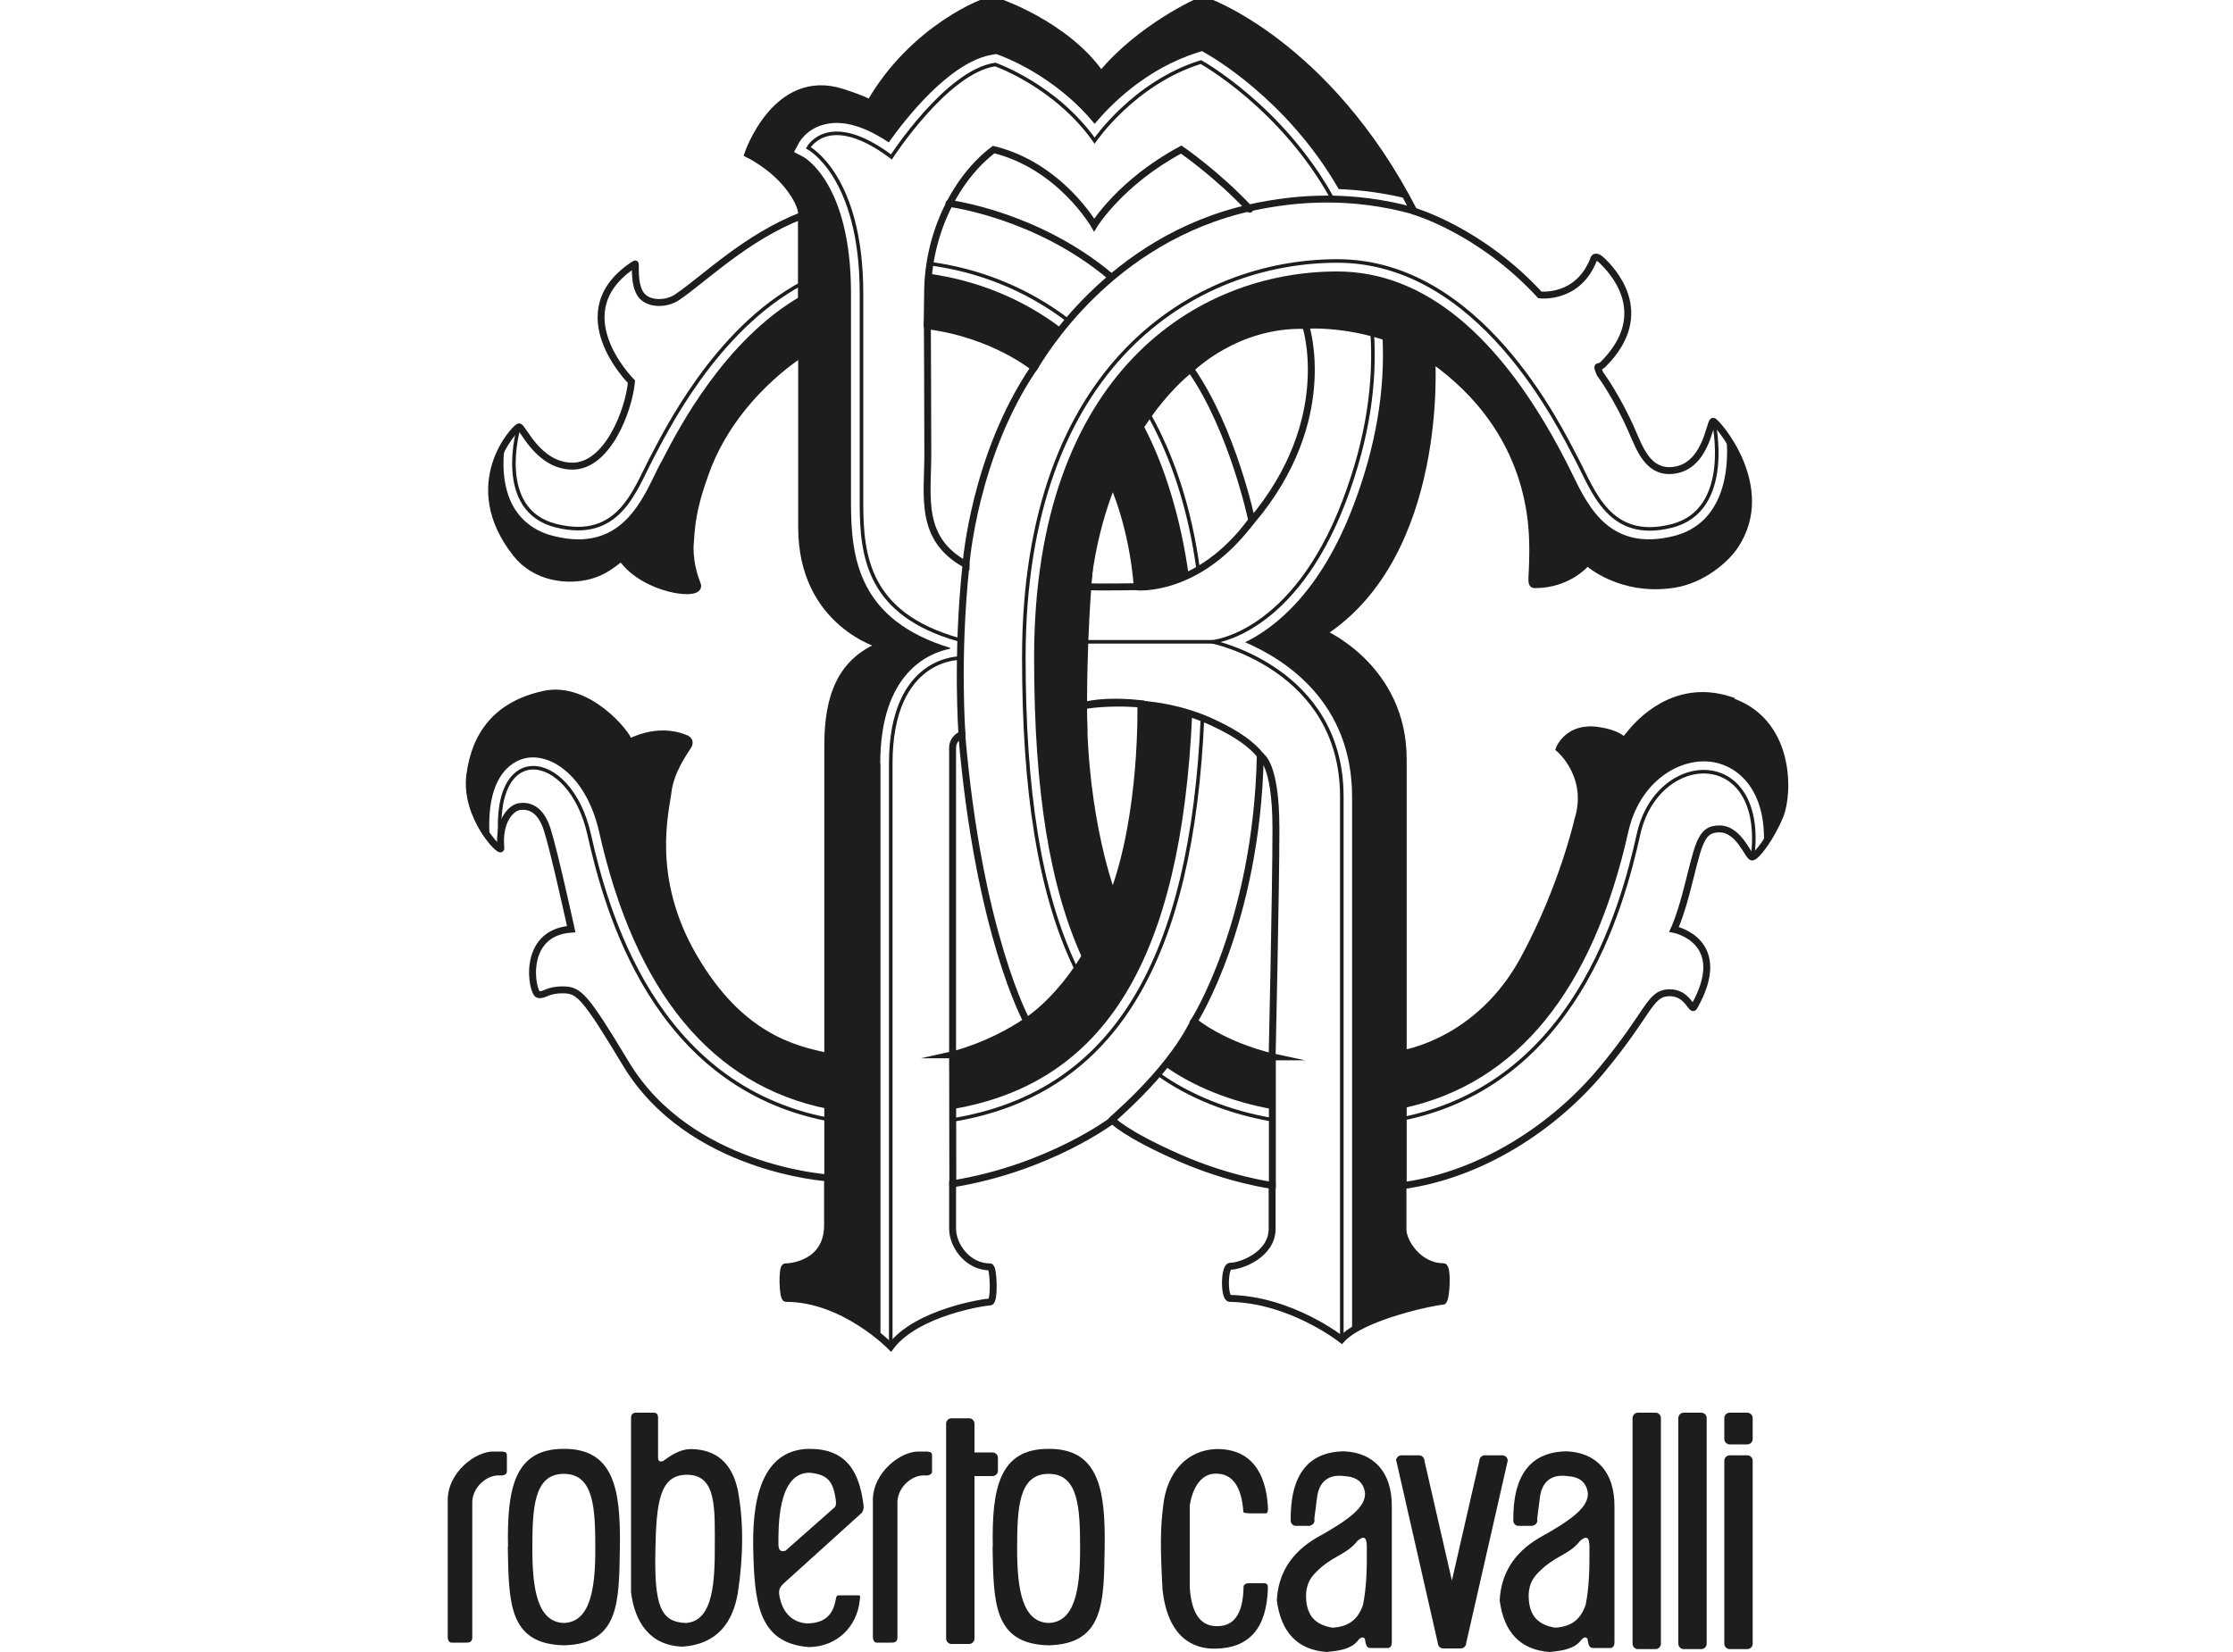
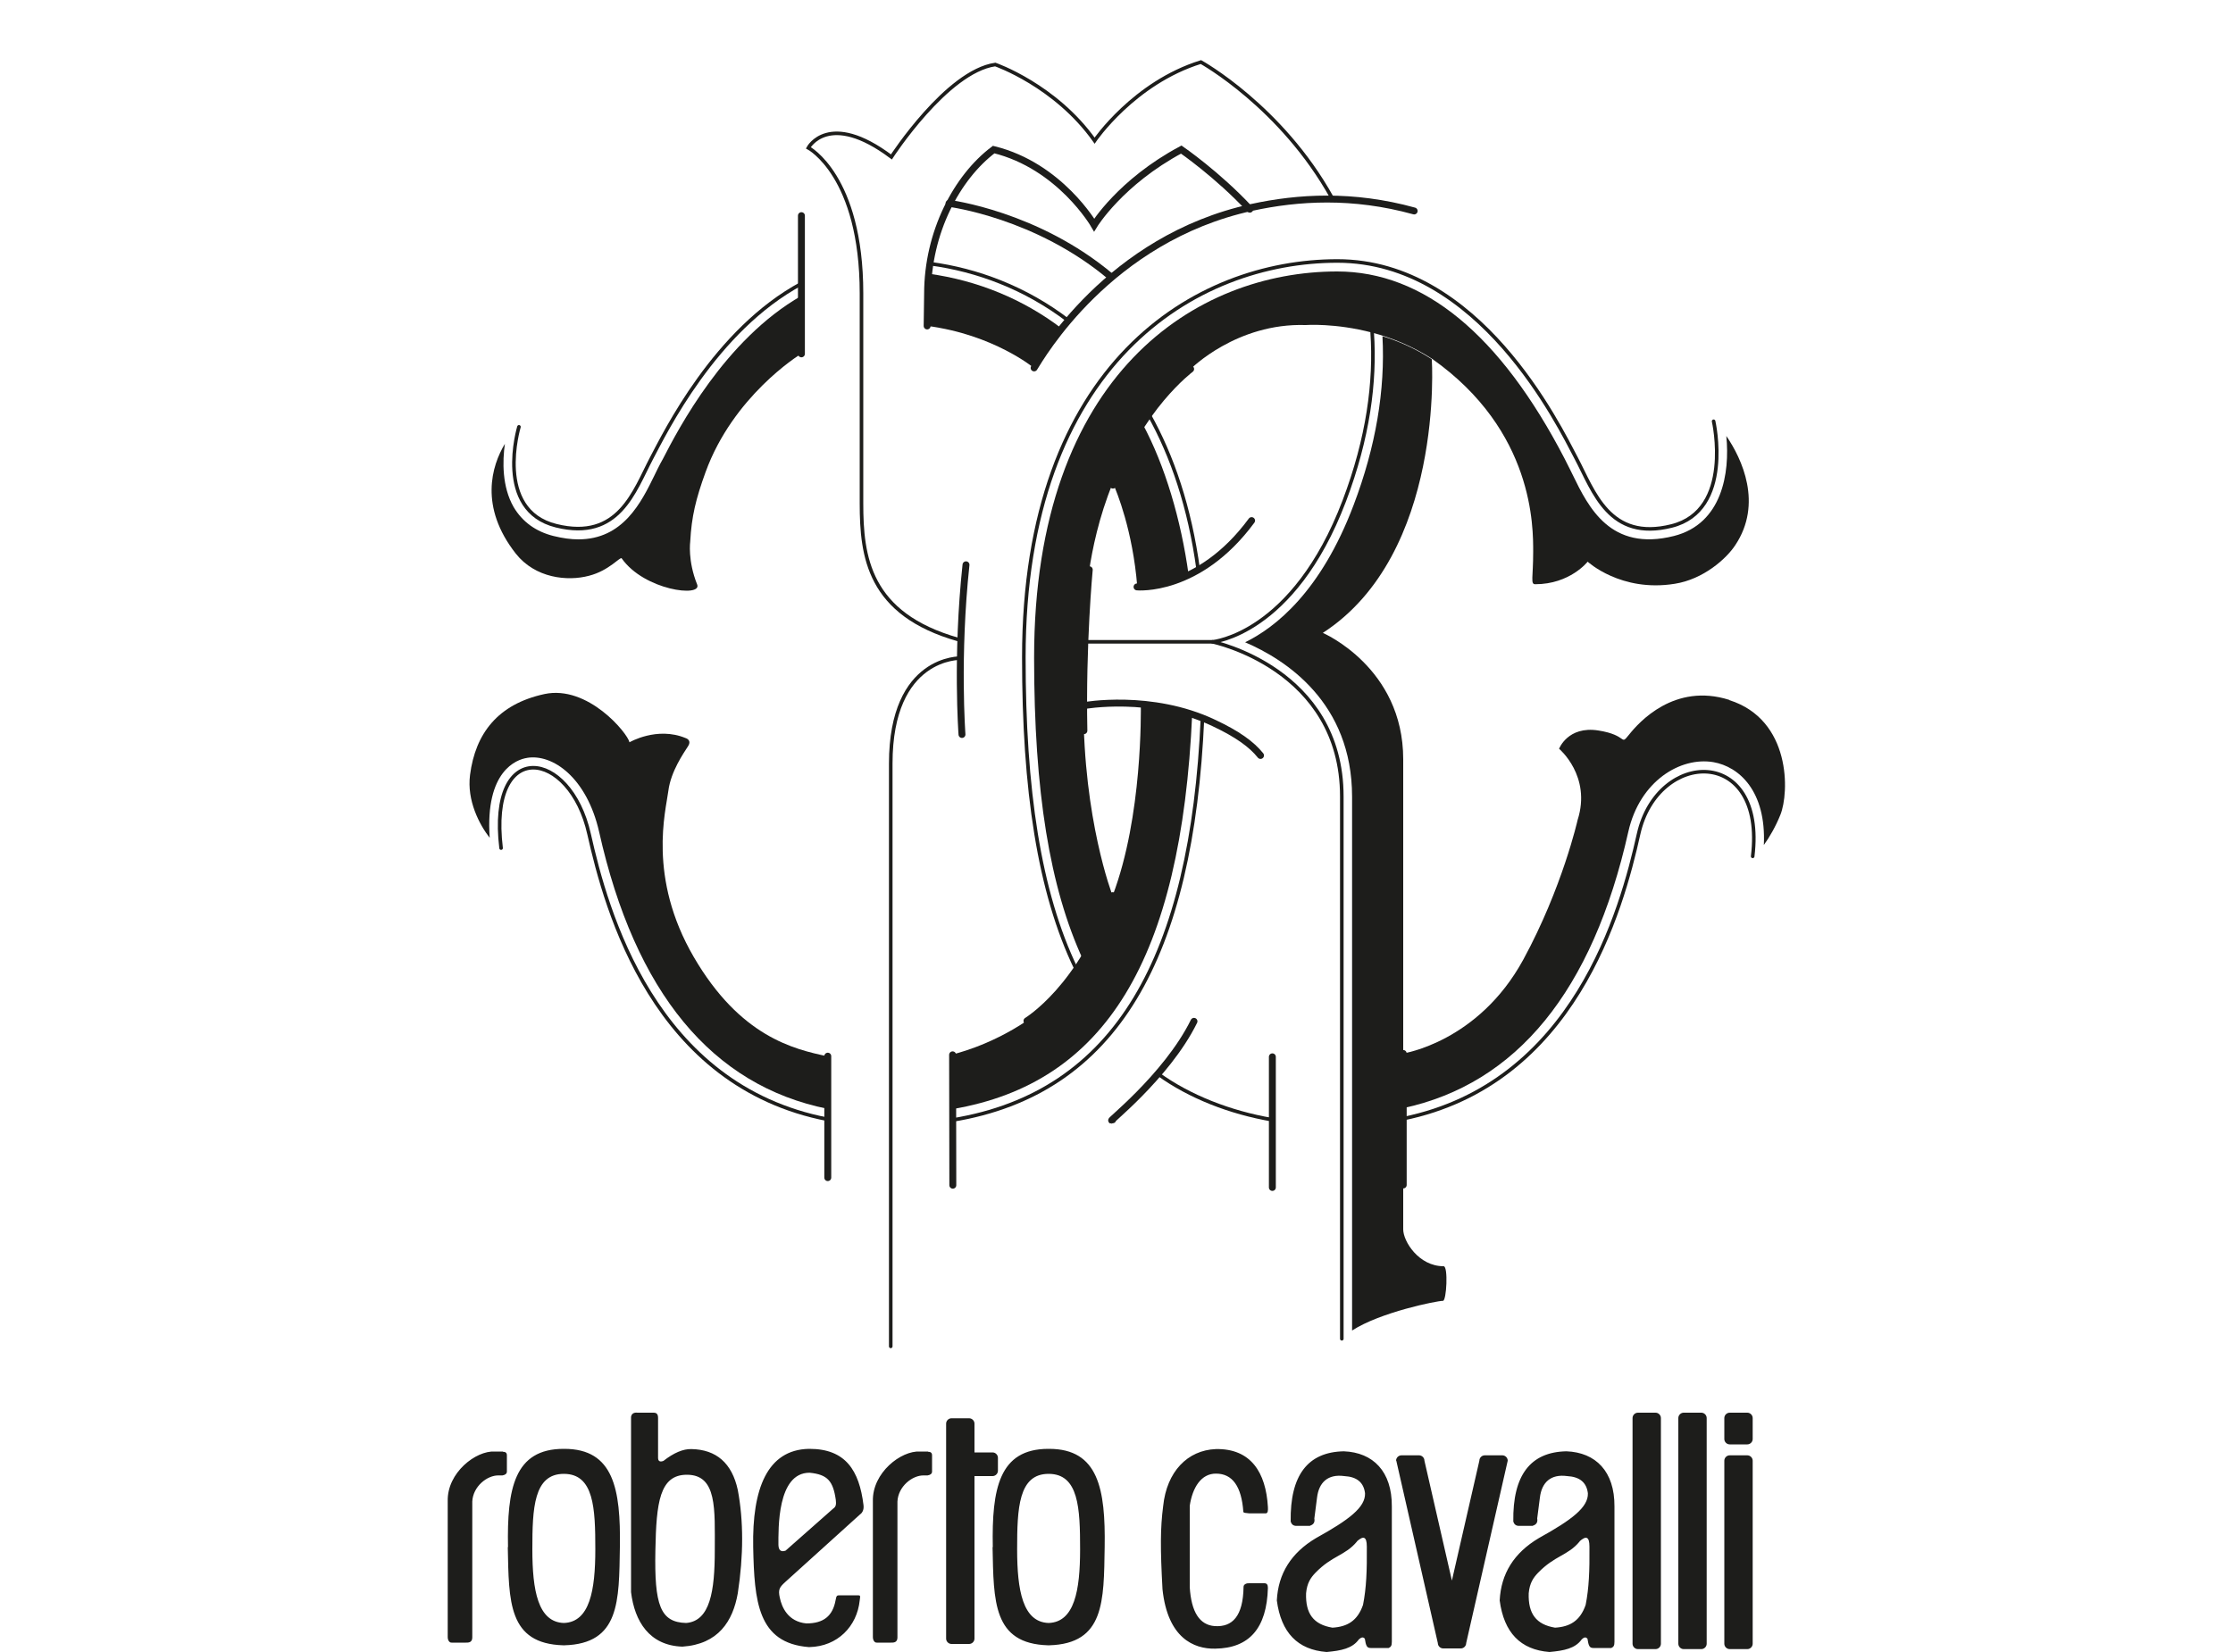
<svg xmlns="http://www.w3.org/2000/svg" viewBox="0 0 100 74" data-name="Layer 1" id="Layer_1">
  <defs>
    <style>
      .cls-1 {
        stroke-width: .16px;
      }

      .cls-1, .cls-2 {
        fill: none;
        stroke: #1d1d1b;
        stroke-linecap: round;
        stroke-miterlimit: 10;
      }

      .cls-2 {
        stroke-width: .31px;
      }

      .cls-3 {
        fill: #1d1d1b;
      }
    </style>
  </defs>
  <path d="M23.84,69.4c0,1.84.25,3.26,1.41,3.3,1.16-.04,1.41-1.46,1.41-3.3s-.06-3.38-1.41-3.38c-1.35,0-1.41,1.54-1.41,3.38h0ZM22.75,69.3c-.05-2.61.28-4.4,2.49-4.4h.03c2.21,0,2.53,1.8,2.49,4.4-.04,2.43,0,4.33-2.49,4.4h-.02s-.02,0-.02,0c-2.48-.07-2.44-1.97-2.49-4.4h0ZM22.52,65.02h-.36c-.85-.05-2.14.95-2.11,2.22v6.09c0,.15.08.26.18.25h.63c.23.01.3-.08.29-.29v-6.03c.03-.67.66-1.18,1.18-1.17h.17c.12-.02.19-.07.2-.16v-.74c0-.11-.06-.16-.18-.16h0ZM45.55,69.4c0,1.84.25,3.26,1.41,3.3,1.16-.04,1.41-1.46,1.41-3.3s-.06-3.38-1.41-3.38c-1.35,0-1.41,1.54-1.41,3.38h0ZM44.46,69.3c-.05-2.61.28-4.4,2.49-4.4h.03c2.21,0,2.53,1.8,2.49,4.4-.04,2.43,0,4.33-2.49,4.4h-.02s-.02,0-.02,0c-2.48-.07-2.44-1.97-2.49-4.4h0ZM29.35,69.44c-.05,2.47.22,3.23,1.38,3.26,1.07-.09,1.28-1.42,1.28-3.26s.11-3.38-1.25-3.38c-1.22,0-1.37,1.24-1.41,3.38h0ZM28.55,63.28h.72c.14,0,.2.07.2.24v1.78c0,.15.08.2.24.14.46-.36.88-.54,1.25-.53,1.12.02,1.82.63,2.08,1.83.26,1.38.26,2.93,0,4.63-.22,1.25-.87,2.28-2.48,2.39-1.48-.05-2.14-1.13-2.3-2.44v-7.85c.02-.14.12-.21.29-.19h0ZM41.56,65.02h-.36c-.85-.05-2.14.95-2.11,2.22v6.09c0,.15.08.26.18.25h.63c.23.01.3-.08.29-.29v-6.03c.03-.67.66-1.18,1.18-1.17h.17c.12-.02.19-.07.2-.16v-.74c0-.11-.06-.16-.18-.16h0ZM36.25,65.97c-1.45,0-1.39,2.52-1.39,3.24.01.24.12.32.32.25l2.14-1.89c.12-.08.13-.19.11-.38-.12-.85-.37-1.14-1.17-1.22h0ZM37.61,71.46h.79c.14,0,.13.01.1.23-.12,1.16-.99,2.06-2.25,2.09h-.03c-2.29-.18-2.44-2.05-2.49-4.48-.05-2.61.63-4.36,2.49-4.4h.03c1.62,0,2.23.97,2.42,2.52.03.24-.08.37-.17.43l-3.34,3.02c-.25.23-.32.33-.24.69.09.44.37,1.08,1.19,1.16.77,0,1.18-.33,1.31-1.04.04-.21.05-.22.2-.22h0ZM42.37,63.77c0-.13.11-.24.24-.24h.79c.13,0,.24.11.24.24v1.29h.81c.13,0,.24.11.24.24v.58c0,.13-.11.24-.24.24h-.81v7.28c0,.13-.11.24-.24.24h-.79c-.13,0-.24-.11-.24-.24v-9.63h0ZM73.11,63.52c0-.13.11-.24.24-.24h.79c.13,0,.24.11.24.24v10.11c0,.13-.11.24-.24.24h-.79c-.13,0-.24-.11-.24-.24v-10.11h0ZM75.16,63.52c0-.13.11-.24.24-.24h.79c.13,0,.24.11.24.24v10.11c0,.13-.11.24-.24.24h-.79c-.13,0-.24-.11-.24-.24v-10.11h0ZM77.22,65.43c0-.13.11-.24.24-.24h.79c.13,0,.24.11.24.24v8.2c0,.13-.11.24-.24.24h-.79c-.13,0-.24-.11-.24-.24v-8.2h0ZM77.22,63.52c0-.13.11-.24.24-.24h.79c.13,0,.24.11.24.24v.94c0,.13-.11.24-.24.24h-.79c-.13,0-.24-.11-.24-.24v-.94h0ZM62.52,65.43c0-.13.11-.24.24-.24h.79c.13,0,.24.11.24.24l1.23,5.37,1.23-5.37c0-.13.11-.24.24-.24h.79c.13,0,.24.11.24.24l-1.86,8.17c0,.13-.11.24-.24.24h-.79c-.13,0-.24-.11-.24-.24l-1.86-8.17h0ZM55.68,67.72c-.08-1.14-.49-1.71-1.22-1.71-.67-.01-1.06.63-1.18,1.44v3.65c.07,1.11.44,1.69,1.12,1.74.79.05,1.27-.44,1.29-1.76,0-.12.15-.17.26-.16h.67c.11,0,.16.06.16.21-.05,1.8-.83,2.7-2.36,2.72-.96.02-2.13-.48-2.36-2.66-.1-1.81-.1-2.74.03-3.73.16-1.54,1.09-2.5,2.36-2.55,1.57-.03,2.24,1.05,2.33,2.59.01.16,0,.28-.09.29h-.74c-.21-.02-.23-.02-.27-.06h0ZM60.77,69.05c-.53.64-1.11.62-1.87,1.41-.2.21-.37.45-.41.91-.03.91.33,1.4,1.18,1.54.66-.04,1.12-.3,1.37-1.02.15-.76.18-1.54.17-2.61,0-.48-.17-.48-.44-.24h0ZM58.67,68.35h-.58c-.15.01-.25-.05-.29-.2-.03-2.06.76-3.11,2.38-3.14,1.31.05,2.16.9,2.15,2.47v6.06c0,.18-.04.23-.14.28h-.81c-.17,0-.21-.1-.26-.42-.07-.07-.14-.08-.27.04-.29.4-.78.5-1.44.56-1.3-.1-2.04-.87-2.23-2.31.06-1.2.64-2.13,1.75-2.79,1.48-.82,2.22-1.38,2.2-2.01-.06-.49-.37-.74-.93-.77-.73-.1-1.14.28-1.22.97l-.12.93c.03.16-.03.27-.19.32h0ZM70.74,69.05c-.53.64-1.11.62-1.87,1.41-.2.21-.37.45-.41.91-.03.91.33,1.4,1.18,1.54.66-.04,1.12-.3,1.37-1.02.15-.76.18-1.54.17-2.61,0-.48-.17-.48-.44-.24h0ZM68.64,68.35h-.58c-.15.01-.25-.05-.29-.2-.03-2.06.76-3.11,2.38-3.14,1.31.05,2.16.9,2.15,2.47v6.06c0,.18-.04.23-.14.28h-.81c-.17,0-.21-.1-.26-.42-.07-.07-.14-.08-.26.04-.29.4-.78.5-1.44.56-1.3-.1-2.04-.87-2.23-2.31.06-1.2.64-2.13,1.75-2.79,1.48-.82,2.22-1.38,2.2-2.01-.06-.49-.37-.74-.93-.77-.73-.1-1.14.28-1.22.97l-.12.93c.03.16-.03.27-.19.32h0Z" class="cls-3" />
  <g>
-     <path d="M77.45,31.35c-2.46-.78-4.05,1.01-4.48,1.55-.43.53-.03.03-1.39-.18-1.36-.21-1.75.82-1.75.82,0,0,1.45,1.22.83,3.19,0,0-.68,3.03-2.43,6.25-2.02,3.71-5.39,4.21-5.39,4.21v-13.18c0-4.12-3.6-5.66-3.6-5.66,5.46-3.54,4.88-12.26,4.88-12.26,4.58,3.23,4.52,7.57,4.52,8.65,0,1.15-.13,1.45.09,1.45,1.56,0,2.35-1.01,2.35-1.01,0,0,1.49,1.38,3.91.99,1.27-.21,2.31-1.12,2.71-1.73,1.75-2.63-.84-5.57-.98-5.57-.16,0-.31,2.16-1.93,2.21-1,.03-1.37-1.01-1.69-1.74-.69-1.59-1.45-2.6-1.45-2.6-.19-.48-.07-.22.12-.4,2.39-2.36.28-4.36-.01-4.65-.29-.29-.37-.13-.37-.13-.69,1.87-2.43,1.65-2.43,1.65-2.67-2.9-5.64-3.75-5.64-3.75C59.47,1.96,54.02,0,53.87,0s-2.87,1.27-4.56,3.35C47.78,1.12,44.64,0,44.4,0c-.27,0-3.5,1.25-5.44,4.62,0,0-.25-.17-1.25-.49-2.97-.95-4.22,2.77-4.22,2.77,0,0,1.03.49,1.77,1.4.73.91.64,1.36.64,1.36-2.49.97-4.31,2.79-5.57,3.65-.5.34-1.3.33-1.62-.1-.36-.49-.22-1.43-.27-1.39-3.33,2.13-.16,5.28-.16,5.28-.13,1.33-1.09,3.78-2.64,3.78s-2.24-1.79-2.4-1.76c-.16.03-2.59,2.56-.13,5.68.87,1.1,2.31,1.25,3.28.99.9-.23,1.4-.87,1.46-.78,1.01,1.44,3.62,1.76,3.38,1.17-.43-1.07-.31-1.92-.31-1.92.06-1.12.25-1.91.69-3.12,1.25-3.45,4.29-5.3,4.29-5.3v7.78c0,4.32,3.57,5.28,3.57,5.28-1.81.72-2.4,2.29-2.4,4.48v13.94c-1.52-.32-3.92-.88-6-4.45-2.08-3.57-1.25-6.56-1.15-7.43.11-.88.69-1.71.88-2,.19-.29-.11-.37-.11-.37-1.28-.53-2.51.19-2.51.19-.08-.4-1.86-2.58-3.81-2.16-2.08.45-3.09,1.76-3.33,3.62-.24,1.87,1.41,3.54,1.39,3.28-.12-1.22.45-1.81.83-1.87.37-.05.93.03,1.25,1.04.32,1.01,1.07,4.45,1.07,4.45-2.27.16-1.76,2.88-1.47,2.93.29.05.37-.21,1.09-.21s.97.22,2.83,3.31c2.84,4.72,9.03,5.11,9.03,5.11v2.12c0,1.73-1.65,1.87-1.89,1.87-.16,0-.13,1.41.03,1.41,2.59,0,4.69,2.16,4.69,2.16,1.17-1.55,4.24-2,4.45-2s.16-1.57,0-1.57c-1.01,0-1.68-.96-1.68-1.71v-2.01c4.34-.71,7.16-2.85,7.16-2.85,0,0,.55.61,3.01,1.69,2.24.98,4.14,1.23,4.14,1.23v1.94c0,1.17-1.41,1.68-1.87,1.68-.29,0-.29,1.43-.03,1.44,2.75.05,5.01,1.84,5.01,1.84.93-1.04,4.21-1.71,4.53-1.71.16,0,.24-1.55.03-1.55-1.12,0-1.81-1.12-1.81-1.65v-1.98c3.52-.49,6.77-2.62,8.9-5.18,2.13-2.56,2.13-3.41,2.98-3.46.85-.05,1.04.83,1.15.64,1.69-2.97-.89-3.48-.89-3.48,0,0,.25-.54.52-1.55.58-2.19.61-2.95,1.51-2.95s1.3,1.29,1.47,1.26c.2-.03.85-.88,1.25-1.87.4-.99.5-4.26-2.29-5.14ZM49.83,21.64s.88,1.85,1.1,4.64c0,0-1.79.03-2.24,0,0,0,.19-2.34,1.14-4.64ZM42.66,47.25s0-13.28,0-13.74.41-.61.41-.61c.76,8.94,2.91,12.84,2.91,12.84-1.71,1.15-3.33,1.51-3.33,1.51ZM43.26,25.29c-2.12-1.15-1.71-3.05-1.71-4.95s-.02-5.75-.02-5.75c2.97.38,4.78,1.88,4.78,1.88-2.69,3.96-3.05,8.81-3.05,8.81ZM49.83,40.12s-1.31-3.36-1.31-8.51c0,0,.83-.28,2.57-.09,0,0,.13,4.93-1.26,8.6ZM56.98,47.34s-2.01-.43-3.51-1.59c0,0,2.81-4.38,2.97-11.9,0,0,.7.28.7,3.26,0,2.69-.17,10.23-.17,10.23ZM56.06,23.32s-.85-4.08-2.74-6.78c0,0,2.05-2.07,5.15-1.96,0,0,1.41,4.22-2.41,8.75Z" class="cls-2" />
    <line y2="9.66" x2="35.89" y1="15.85" x1="35.89" class="cls-2" />
    <path d="M41.52,14.6l.02-1.44c0-2.75,1.31-5.22,2.96-6.46,2.97.73,4.5,3.38,4.5,3.38,0,0,1.17-1.92,3.9-3.38,0,0,1.63,1.12,3.07,2.67" class="cls-2" />
    <line y2="47.31" x2="37.07" y1="52.75" x1="37.07" class="cls-2" />
    <line y2="47.34" x2="56.98" y1="53.19" x1="56.98" class="cls-2" />
    <line y2="47.19" x2="62.84" y1="53.08" x1="62.84" class="cls-2" />
    <line y2="47.25" x2="42.66" y1="53.09" x1="42.67" class="cls-2" />
    <path d="M42.5,9.11s3.93.49,7.25,3.29" class="cls-2" />
    <path d="M46.31,16.48c.3-.47,3.33-5.79,9.75-7.19,2.07-.45,4.52-.6,7.27.16" class="cls-2" />
    <path d="M43.08,32.9s-.26-3.5.18-7.6" class="cls-2" />
-     <path d="M58.47,14.57s2.97-.23,5.66,1.51" class="cls-2" />
    <path d="M53.32,16.53s-2.36,1.77-3.48,5.2" class="cls-2" />
    <path d="M45.99,45.73s2.49-1.51,3.84-5.61" class="cls-2" />
    <path d="M49.83,50.16c-.45.29,2.4-1.89,3.64-4.41" class="cls-2" />
    <path d="M50.92,26.29s2.75.26,5.13-2.97" class="cls-2" />
    <path d="M48.52,31.61s3.04-.56,5.85.78c1.04.49,1.68.95,2.08,1.45" class="cls-2" />
    <path d="M37.07,50.14c-7.79-1.5-9.92-9.35-10.69-12.78-.85-3.8-4.54-4.33-3.94.63" class="cls-1" />
    <path d="M53.85,32.17c-.47,10.66-3.84,16.79-11.19,18" class="cls-1" />
    <path d="M51.45,18.56c1.05,1.87,1.83,4.17,2.21,6.96" class="cls-1" />
    <path d="M41.65,11.81c2.11.28,4.28,1.09,6.19,2.55" class="cls-1" />
    <path d="M23.24,19.12s-1.13,3.74,1.67,4.43,3.49-1.55,4.27-3.03c.6-1.13,2.84-5.74,6.72-7.82" class="cls-1" />
    <path d="M62.84,50.11c7.66-1.57,9.78-9.34,10.54-12.75.85-3.8,5.71-3.96,5.11,1" class="cls-1" />
    <path d="M51.88,48.12c1.39,1,3.18,1.71,5.1,2.04" class="cls-1" />
    <path d="M76.74,18.87s.91,3.99-1.88,4.69-3.49-1.55-4.27-3.03-4.34-8.84-10.7-8.84-14.04,4.6-14.04,17.76c0,5.9.68,10.51,2.34,13.95" class="cls-1" />
    <path d="M48.78,25.52s-.32,3.34-.24,7.21" class="cls-2" />
    <path d="M61.45,14.9c.15,2.2-.18,4.72-1.25,7.54-2.28,6-5.9,6.31-5.9,6.31h-5.65" class="cls-1" />
    <path d="M42.92,28.65c-4.03-1.14-4.34-3.72-4.34-6.1v-9.41c0-5.27-2.38-6.52-2.38-6.52,0,0,.91-1.7,3.72.41,0,0,2.48-3.83,4.65-4.14,0,0,2.69.93,4.45,3.41,0,0,1.76-2.59,4.76-3.52,0,0,3.6,1.99,5.87,6.08" class="cls-1" />
    <path d="M43.03,29.48s-3.14-.11-3.14,4.73v26.1" class="cls-1" />
    <path d="M54.3,28.75s5.79,1.19,5.79,6.93v24.29" class="cls-1" />
-     <path d="M39.42,34.2c0-4.06,2.16-4.95,3.13-5.14,0-.01,0-.03,0-.04-4.09-1.25-4.44-4-4.44-6.48v-9.41c0-4.94-2.11-6.09-2.13-6.1l-.42-.22.22-.41c.04-.07.37-.66,1.2-.84.8-.18,1.75.1,2.82.82.73-1.03,2.77-3.67,4.7-3.94l.11-.02.11.04c.11.04,2.5.88,4.3,3.09.69-.83,2.29-2.47,4.62-3.2l.19-.06.17.1c.15.08,3.64,2.04,5.95,6.08,1.03.04,2.06.18,3.07.43C59.2,1.87,54.01,0,53.87,0s-2.87,1.27-4.56,3.34C47.78,1.12,44.64,0,44.4,0c-.27,0-3.5,1.25-5.44,4.62,0,0-.25-.17-1.25-.49-2.97-.95-4.22,2.77-4.22,2.77,0,0,1.03.49,1.77,1.4.73.91.64,1.36.64,1.36,0,0,0,0,0,0v6.19h0s0,0,0,0v7.78c0,4.32,3.57,5.28,3.57,5.28-1.81.72-2.4,2.29-2.4,4.48v21.49c0,1.73-1.65,1.86-1.89,1.86-.16,0-.13,1.41.03,1.41,1.86,0,3.46,1.11,4.22,1.74v-25.68Z" class="cls-3" />
    <path d="M23.59,33.95c1.16-.2,2.69.89,3.24,3.31,1.61,7.2,5.06,11.37,10.24,12.41v-2.35c-1.52-.32-3.92-.88-6-4.45-2.08-3.57-1.25-6.56-1.14-7.44.11-.88.69-1.7.88-2,.19-.29-.11-.37-.11-.37-1.28-.53-2.51.19-2.51.19-.08-.4-1.86-2.58-3.81-2.16-2.08.45-3.09,1.76-3.33,3.62-.15,1.15.42,2.23.88,2.82-.21-3.01,1.21-3.51,1.67-3.58Z" class="cls-3" />
    <path d="M35.89,13.25c-3.43,1.96-5.51,5.96-6.2,7.3l-.11.2c-.09.16-.17.34-.26.52-.61,1.25-1.42,2.89-3.42,2.89-.34,0-.7-.05-1.11-.15-.8-.2-1.4-.64-1.79-1.3-.52-.91-.5-2.05-.39-2.83-.59.98-1.16,2.82.49,4.92.87,1.1,2.31,1.25,3.28.99.9-.23,1.4-.87,1.46-.78,1.01,1.44,3.62,1.76,3.38,1.17-.43-1.07-.31-1.92-.31-1.92.06-1.12.25-1.91.69-3.12,1.23-3.38,4.15-5.22,4.28-5.29h0v-2.6Z" class="cls-3" />
    <path d="M41.59,12.27c-.03.29-.05.59-.05.89l-.02,1.44c2.97.38,4.78,1.88,4.78,1.88.1-.16.51-.86,1.24-1.77-1.72-1.31-3.77-2.15-5.95-2.45Z" class="cls-3" />
    <path d="M51.16,18.99c-.48.74-.95,1.64-1.3,2.7.14.31.87,2.07,1.07,4.59,0,0,.99.09,2.3-.53-.34-2.47-1.06-4.9-2.06-6.76Z" class="cls-3" />
    <path d="M53.39,32c-.8-.27-1.6-.4-2.3-.47,0,.33.08,5.04-1.26,8.58h0c-.45,1.38-1.04,2.47-1.61,3.3-1.13,1.65-2.23,2.31-2.23,2.31-1.7,1.15-3.33,1.51-3.33,1.51v2.45c6.83-1.16,10.24-6.71,10.73-17.7Z" class="cls-3" />
    <path d="M64.65,56.72c-1.12,0-1.81-1.12-1.81-1.65v-21.06c0-4.12-3.6-5.66-3.6-5.66,5.46-3.54,4.88-12.26,4.88-12.26-.74-.48-1.49-.81-2.21-1.03.13,2.41-.3,4.95-1.29,7.56-1.47,3.89-3.51,5.49-4.86,6.15,1.82.78,4.79,2.7,4.79,6.92v23.91c1.26-.82,3.79-1.33,4.07-1.33.16,0,.24-1.55.03-1.55Z" class="cls-3" />
    <path d="M77.44,31.35c-2.46-.78-4.05,1.01-4.48,1.55-.43.53-.03.03-1.39-.18-1.36-.21-1.75.82-1.75.82,0,0,1.46,1.22.83,3.19,0,0-.68,3.03-2.43,6.25-2.02,3.71-5.39,4.21-5.39,4.21v2.45c5.09-1.09,8.49-5.25,10.09-12.38.51-2.28,2.34-3.37,3.81-3.12,1.15.2,2.37,1.29,2.26,3.71.25-.34.53-.83.74-1.35.4-.99.49-4.26-2.29-5.14Z" class="cls-3" />
-     <path d="M52.14,47.74c1.29.93,3,1.61,4.82,1.94v-2.34s-2.01-.43-3.51-1.59c-.35.71-.82,1.38-1.32,1.99h0Z" class="cls-3" />
    <path d="M77.31,19.54c.16,1.62-.17,3.92-2.35,4.47-2.84.71-3.82-1.28-4.53-2.74-.09-.18-.17-.35-.26-.52l-.1-.2c-2.89-5.57-6.32-8.39-10.19-8.39-6.26,0-13.57,4.53-13.57,17.3,0,6,.7,10.3,2.19,13.53.48-.77.95-1.71,1.33-2.86h0c-.04-.09-1.31-3.44-1.31-8.51,0,0,0,0,.01,0,0-1.04.02-2.01.05-2.86.04-1.03.09-1.89.14-2.46-.01,0-.02,0-.03,0,0,0,.02-.28.09-.75,0-.01,0-.02,0-.02.13-.88.43-2.38,1.05-3.88,0,0,0,.02.02.05.42-1.28,1.02-2.33,1.6-3.14.96-1.34,1.87-2.03,1.87-2.03,0,0,2.05-2.07,5.15-1.97,0,0,1.31-.1,2.98.34.84.22,1.78.59,2.68,1.17,4.58,3.23,4.53,7.57,4.53,8.65,0,1.15-.13,1.45.09,1.45,1.56,0,2.35-1.01,2.35-1.01,0,0,1.49,1.38,3.9.99,1.28-.2,2.31-1.12,2.71-1.73,1.24-1.86.3-3.87-.4-4.89Z" class="cls-3" />
  </g>
</svg>